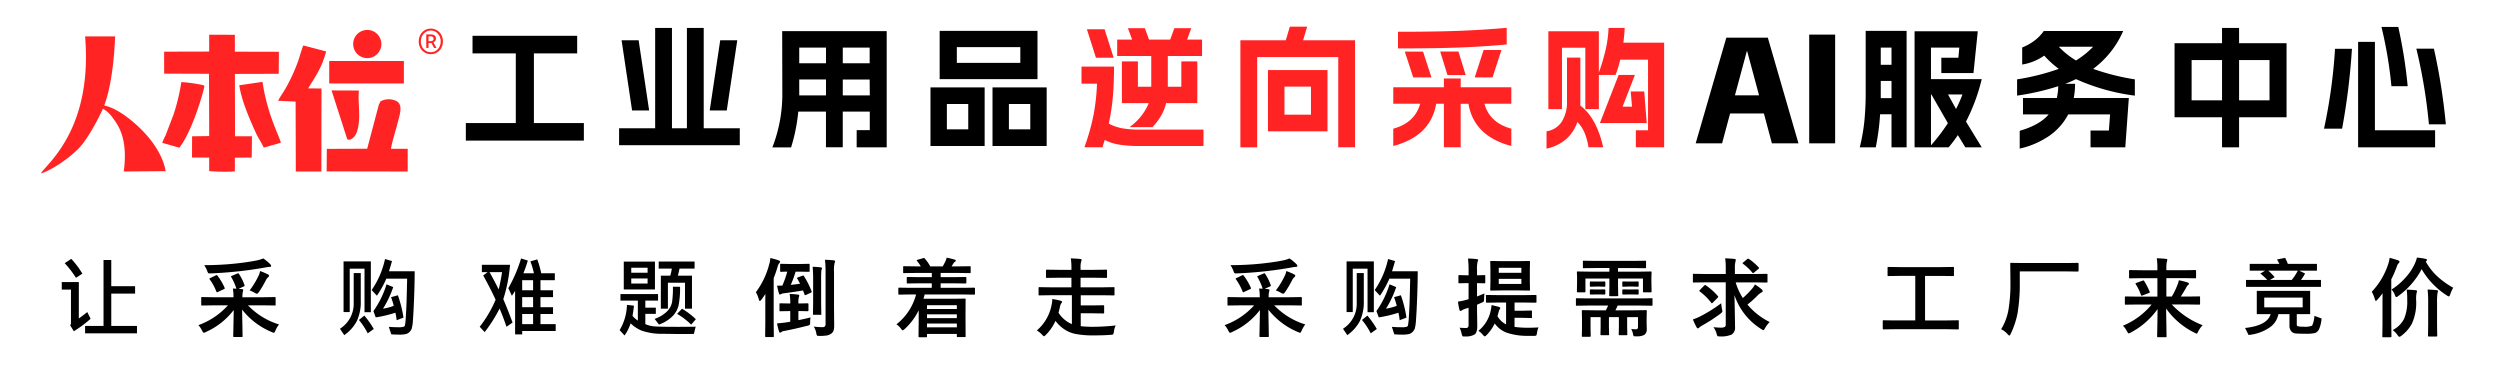
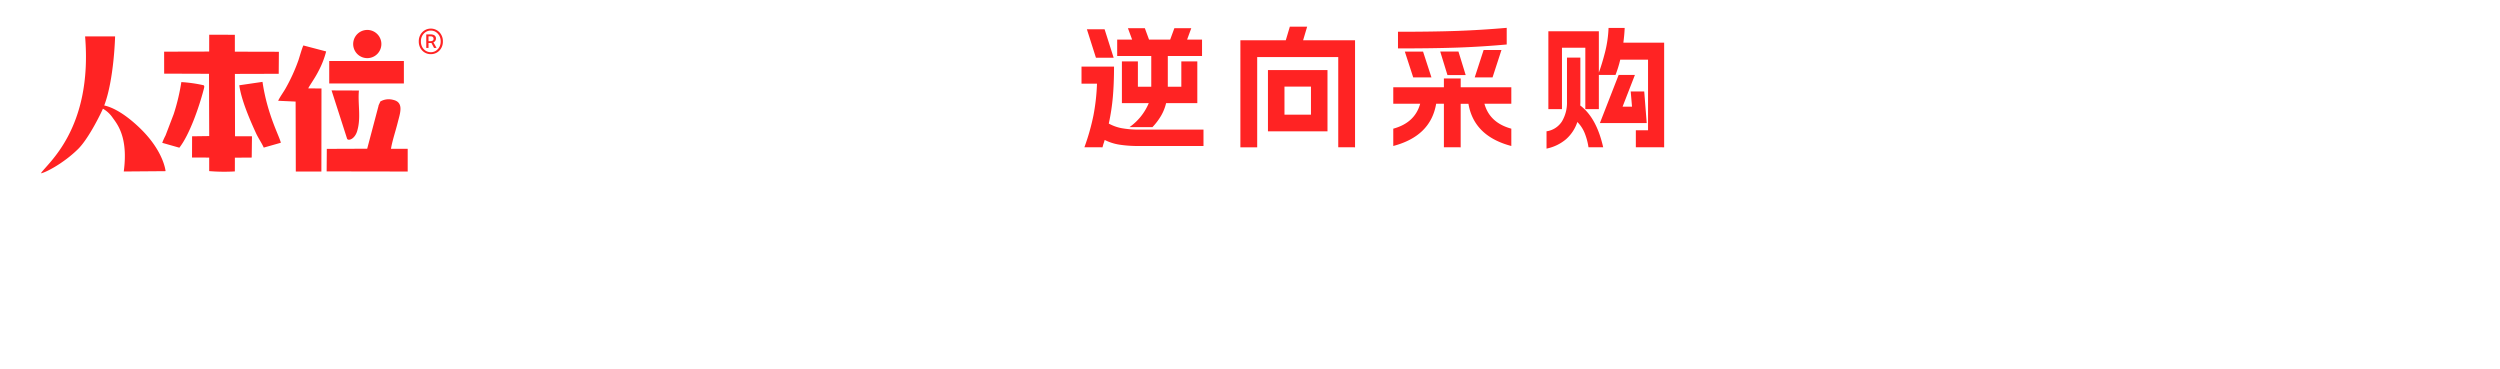
<svg xmlns="http://www.w3.org/2000/svg" width="610" height="90" viewBox="0 0 610 90">
  <g transform="translate(-1996 62.683)">
    <rect width="610" height="90" transform="translate(1996 -62.683)" fill="#fff" opacity="0" />
    <g transform="translate(2005.985 -56.89)">
-       <path d="M566.4,76.428q-.165,0-.194-.04a.379.379,0,0,1-.031-.2l.041-3.147V68.379q0-1.743.021-2.687a16.322,16.322,0,0,1-1.3,1.6q-.216.257-.338.257c-.082,0-.165-.127-.247-.38a7.221,7.221,0,0,0-.759-1.835,17.778,17.778,0,0,0,4.03-6.8,8.156,8.156,0,0,0,.338-1.487q1.671.462,2.061.625c.225.082.338.2.338.338a.508.508,0,0,1-.205.359,2.014,2.014,0,0,0-.451.831,27.56,27.56,0,0,1-1.344,3.1V73.045l.041,3.147c0,.158-.068.236-.205.236Zm-357.162,0c-.11,0-.175-.013-.2-.04a.393.393,0,0,1-.031-.2l.041-4.132V69.855a15.405,15.405,0,0,1-3.4,4.553q-.4.339-.5.338c-.076,0-.215-.133-.42-.4a4.746,4.746,0,0,0-1.108-1.077,13.554,13.554,0,0,0,4.789-7.28h-1.477l-2.624.041c-.11,0-.175-.014-.2-.041a.351.351,0,0,1-.031-.185V64.554c0-.109.014-.175.041-.194a.346.346,0,0,1,.184-.032l2.624.041h5.312v-1.1H209.27l-2.9.041a.325.325,0,0,1-.205-.041.351.351,0,0,1-.031-.184V61.95q0-.163.051-.194c.02-.021.082-.031.185-.031l2.9.041h2.974V60.74H208.3l-2.81.041a.327.327,0,0,1-.205-.041.353.353,0,0,1-.031-.184v-1.23c0-.11.017-.175.051-.2s.082-.031.184-.031l2.81.041h1.261a10.057,10.057,0,0,0-.9-1.3.443.443,0,0,1-.1-.175c0-.048.075-.1.225-.144l1.323-.369a1.309,1.309,0,0,1,.236-.061c.055,0,.116.044.184.133a10.745,10.745,0,0,1,1.344,1.917h3.045q.031-.041.616-1.158a4.959,4.959,0,0,0,.338-.964,19.443,19.443,0,0,1,1.928.462q.3.1.3.257,0,.174-.236.3a1.3,1.3,0,0,0-.379.441c-.028.048-.167.27-.421.666h1.6l2.81-.041a.376.376,0,0,1,.225.041.355.355,0,0,1,.031.185v1.23q0,.163-.051.194a.409.409,0,0,1-.2.031l-2.81-.041h-4.266v1.025h3.169l2.9-.041c.137,0,.205.075.205.225v1.139c0,.15-.068.226-.205.226l-2.9-.041h-3.169v1.1h5.548l2.625-.041c.137,0,.205.076.205.226v1.251c0,.15-.068.226-.205.226l-2.625-.041h-9.454q-.1.441-.287,1.046h7.076l2.974-.04c.123,0,.194.017.215.051a.543.543,0,0,1,.021.205l-.021,2.789v2.143l.021,3.947a.493.493,0,0,1-.031.226.415.415,0,0,1-.205.031H218.57c-.1,0-.165-.017-.184-.051a.407.407,0,0,1-.032-.205v-.523h-7.28v.584q0,.165-.051.205a.319.319,0,0,1-.185.031Zm1.835-2.419h7.28v-.923h-7.28Zm0-2.246h7.28V70.84h-7.28Zm0-2.226h7.28v-.923h-7.28Zm300.38,6.88q-.163,0-.194-.04a.355.355,0,0,1-.031-.185q0-.235.051-2.758.04-2.256.051-3.876a18.749,18.749,0,0,1-6.553,5.732,2.067,2.067,0,0,1-.5.205q-.134,0-.4-.5a5.616,5.616,0,0,0-.985-1.384,17.9,17.9,0,0,0,6.993-5.168h-3.63l-2.677.041q-.163,0-.194-.051a.385.385,0,0,1-.031-.2V66.7q0-.163.04-.194a.353.353,0,0,1,.185-.031l2.677.041h5.035v-4.5h-3.866l-2.81.041a.327.327,0,0,1-.205-.041.353.353,0,0,1-.031-.185V60.269c0-.11.017-.175.051-.2s.082-.031.185-.031l2.81.041h3.866v-.441a17.6,17.6,0,0,0-.144-2.481q1.292.041,2.266.154c.2.014.3.082.3.2,0,.021-.045.216-.133.585a7.735,7.735,0,0,0-.1,1.517v.462h4.183l2.81-.041c.123,0,.194.014.215.041a.273.273,0,0,1,.041.185v1.559q0,.163-.051.194a.415.415,0,0,1-.205.031l-2.81-.041h-4.183v4.5H514.8a17.513,17.513,0,0,0,1.385-2.86,5.809,5.809,0,0,0,.338-1.118,17.429,17.429,0,0,1,2.122.533c.226.076.338.185.338.328a.3.3,0,0,1-.2.276,2.492,2.492,0,0,0-.523.759q-.748,1.3-1.261,2.082h1.8l2.666-.041a.327.327,0,0,1,.205.041.354.354,0,0,1,.031.185v1.538a.368.368,0,0,1-.035.205c-.024.028-.091.041-.2.041l-2.666-.041H514.8a20.3,20.3,0,0,0,7.537,5.065,5.688,5.688,0,0,0-1.086,1.528c-.157.348-.284.523-.38.523a2.423,2.423,0,0,1-.481-.205,18.439,18.439,0,0,1-6.973-5.926q.022,1.435.072,4.47.031,1.9.031,2.3c0,.11-.013.175-.041.2a.353.353,0,0,1-.185.031Zm-339.667-.031c-.137,0-.205-.078-.205-.236l.041-3.209V68.492q0-1.682.02-2.625-.737,1.088-.984,1.4t-.359.319q-.154,0-.257-.359a6.231,6.231,0,0,0-.728-1.785,19.329,19.329,0,0,0,3.271-6.87,5.619,5.619,0,0,0,.256-1.466,15.2,15.2,0,0,1,2.021.563q.359.134.359.338a.648.648,0,0,1-.236.4,2.457,2.457,0,0,0-.38.861A25.877,25.877,0,0,1,173.663,62V72.942l.04,3.209c0,.109-.017.177-.05.205a.415.415,0,0,1-.205.031Zm120.642-.01q-.165,0-.205-.051a.323.323,0,0,1-.031-.185q0-.163.021-1.168.072-3.046.092-5.188a17.392,17.392,0,0,1-6.809,5.373,1.33,1.33,0,0,1-.482.185q-.154,0-.421-.523a5.912,5.912,0,0,0-.9-1.344,17.722,17.722,0,0,0,7.2-4.829h-3.569l-2.707.041c-.109,0-.174-.014-.194-.041a.351.351,0,0,1-.031-.184v-1.58a.376.376,0,0,1,.04-.225.353.353,0,0,1,.185-.031l2.707.041h4.943a12.115,12.115,0,0,0-.154-2.122l.861.04a14.054,14.054,0,0,0-1.251-2.83.279.279,0,0,1-.072-.144c0-.048.078-.105.236-.174l1.282-.544a.716.716,0,0,1,.226-.072q.092,0,.194.154a11.862,11.862,0,0,1,1.344,2.707.853.853,0,0,1,.04.164c0,.076-.071.14-.215.194l-1.261.564.841.093c.2.013.3.088.3.225q0,.042-.122.544a6.158,6.158,0,0,0-.082,1.2h5.157l2.718-.041q.163,0,.194.051a.409.409,0,0,1,.031.2v1.58a.171.171,0,0,1-.225.226l-2.718-.041h-3.793a17.6,17.6,0,0,0,7.577,4.666,6.47,6.47,0,0,0-.9,1.548c-.158.335-.283.5-.38.5a5.145,5.145,0,0,1-.482-.185,17.823,17.823,0,0,1-7.249-5.486q.031,1.867.082,4.471.031,1.763.031,1.978a.327.327,0,0,1-.04.205.382.382,0,0,1-.2.032Zm-250.4,0c-.109,0-.177-.017-.2-.051a.32.32,0,0,1-.032-.185q0-.163.021-1.168.072-3.046.093-5.188A17.4,17.4,0,0,1,35.1,75.157a1.333,1.333,0,0,1-.482.185q-.154,0-.42-.523a5.915,5.915,0,0,0-.9-1.344,17.71,17.71,0,0,0,7.2-4.829H36.923l-2.707.041c-.11,0-.175-.014-.2-.041a.361.361,0,0,1-.031-.184v-1.58a.367.367,0,0,1,.041-.225.349.349,0,0,1,.185-.031l2.707.041h4.942a12.115,12.115,0,0,0-.154-2.122l.861.04a14.055,14.055,0,0,0-1.251-2.83.276.276,0,0,1-.071-.144c0-.048.078-.105.236-.174l1.282-.544a.714.714,0,0,1,.225-.072c.062,0,.127.051.2.154a11.862,11.862,0,0,1,1.343,2.707.815.815,0,0,1,.041.164c0,.076-.072.14-.215.194l-1.262.564.841.093c.2.013.3.088.3.225q0,.042-.123.544a6.231,6.231,0,0,0-.082,1.2h5.158l2.717-.041c.11,0,.175.017.2.051a.419.419,0,0,1,.031.2v1.58a.172.172,0,0,1-.226.226l-2.717-.041H45.392a17.6,17.6,0,0,0,7.578,4.666,6.5,6.5,0,0,0-.9,1.548c-.157.335-.284.5-.379.5a5.1,5.1,0,0,1-.482-.185,17.835,17.835,0,0,1-7.25-5.486q.031,1.867.083,4.471.03,1.763.031,1.978a.319.319,0,0,1-.041.205.375.375,0,0,1-.194.032Zm527.839-.492a4.343,4.343,0,0,0-1.169-1.2,6.352,6.352,0,0,0,2.789-2.769,10.849,10.849,0,0,0,.759-4.645,16.14,16.14,0,0,0-.133-2.461q1.118.041,2.143.133c.253.021.38.1.38.226a1.36,1.36,0,0,1-.1.441,7.451,7.451,0,0,0-.113,1.742,12.192,12.192,0,0,1-1.046,5.783,9.19,9.19,0,0,1-2.584,2.954,1.052,1.052,0,0,1-.461.236C570.233,76.326,570.079,76.179,569.867,75.885Zm-198.769.43a.351.351,0,0,1-.215-.04.321.321,0,0,1-.031-.185l.04-1.887V71.815l-.04-1.764q0-.174.051-.205a.408.408,0,0,1,.2-.031l2.872.04H376.7a10.59,10.59,0,0,0,.563-1.158h-5l-2.624.041c-.11,0-.175-.014-.2-.041a.361.361,0,0,1-.031-.184V67.138c0-.109.014-.174.041-.194a.349.349,0,0,1,.185-.031l2.624.041h12.972l2.625-.041a.177.177,0,0,1,.246.225v1.374a.307.307,0,0,1-.036.19.361.361,0,0,1-.21.036l-2.625-.041h-5.639a12.223,12.223,0,0,1-.544,1.158h4.522l2.9-.04c.11,0,.175.013.2.04a.385.385,0,0,1,.031.2l-.04,1.928v.841l.04,1.589a1.668,1.668,0,0,1-.564,1.415,3.8,3.8,0,0,1-2.061.369q-.184.011-.246.011c-.192,0-.314-.045-.369-.133a2.171,2.171,0,0,1-.144-.544,3.594,3.594,0,0,0-.42-1.118q.7.072,1.179.072t.482-.595V71.517h-2.646v2.39l.041,1.784a.319.319,0,0,1-.041.205.349.349,0,0,1-.185.031h-1.641c-.116,0-.185-.017-.2-.051a.317.317,0,0,1-.031-.185l.041-1.784v-2.39h-2.43v2.39l.04,1.784a.327.327,0,0,1-.04.205.385.385,0,0,1-.2.031h-1.609c-.123,0-.2-.017-.226-.051a.319.319,0,0,1-.031-.185l.04-1.784v-2.39h-2.461v2.728l.041,1.846q0,.163-.051.194a.385.385,0,0,1-.2.031Zm206.448-.061c-.15,0-.225-.068-.225-.205l.04-2.707V67.99a26.814,26.814,0,0,0-.143-3.2q1.292.042,2.225.154c.212.021.318.1.318.247q0,.009-.133.5a15.106,15.106,0,0,0-.1,2.3v5.352l.041,2.707c0,.137-.076.205-.226.205ZM341.706,76.11a2.3,2.3,0,0,1-.175-.5,6.124,6.124,0,0,0-.5-1.507,13.636,13.636,0,0,0,1.527.062.623.623,0,0,0,.544-.2,1.137,1.137,0,0,0,.113-.6V69.23q-.8.256-.9.287a2.465,2.465,0,0,0-.738.359.532.532,0,0,1-.338.123c-.123,0-.205-.085-.247-.256a14.011,14.011,0,0,1-.359-2.01,13,13,0,0,0,1.908-.4l.677-.185V63.221h-.277l-1.969.041a.324.324,0,0,1-.2-.041.378.378,0,0,1-.031-.194V61.5a.325.325,0,0,1,.041-.205.378.378,0,0,1,.194-.031l1.969.051h.277V60.2a24.71,24.71,0,0,0-.144-2.984q1.118.03,2.143.153c.226.021.338.1.338.226a1.488,1.488,0,0,1-.154.441,9.044,9.044,0,0,0-.122,2.122v1.159l1.784-.051q.165,0,.194.041a.382.382,0,0,1,.031.2v1.528c0,.116-.014.185-.041.2a.317.317,0,0,1-.185.032l-1.784-.041v3.251q1.292-.5,1.8-.749-.042.431-.082,1.363a1.158,1.158,0,0,1-.1.636,2.177,2.177,0,0,1-.534.287l-1.086.481V69.5l.061,4.2q0,1.6-.677,2.071a4.261,4.261,0,0,1-2.307.462c-.13.007-.216.01-.257.01A.45.45,0,0,1,341.706,76.11Zm62.611.113c-.205,0-.338-.045-.4-.133a2.535,2.535,0,0,1-.175-.5,4.7,4.7,0,0,0-.779-1.62q1.127.113,1.641.113a2.326,2.326,0,0,0,1.139-.174.714.714,0,0,0,.225-.626V63.037h-5.126l-2.686.04c-.1,0-.154-.01-.175-.031s-.031-.086-.031-.194V61.2a.411.411,0,0,1,.031-.216c.021-.021.078-.031.175-.031l2.686.041h5.126V59.715a16.388,16.388,0,0,0-.143-2.543q1.312.041,2.286.154c.2.014.3.089.3.226a1.814,1.814,0,0,1-.1.543,6.618,6.618,0,0,0-.113,1.58V61h5.044l2.687-.041q.165,0,.194.051a.379.379,0,0,1,.031.2v1.651c0,.109-.014.175-.041.194a.351.351,0,0,1-.184.031l-2.687-.04h-4.85a14.84,14.84,0,0,0,1.743,3.814,21.34,21.34,0,0,0,2.287-2.307,4.653,4.653,0,0,0,.666-1.005,12,12,0,0,1,1.641,1.19.636.636,0,0,1,.257.42c0,.13-.1.243-.3.338a4.685,4.685,0,0,0-1.066.861,23.915,23.915,0,0,1-2.359,2.1,16.733,16.733,0,0,0,5.424,4.255,7.128,7.128,0,0,0-1.139,1.517q-.277.482-.4.481a1.691,1.691,0,0,1-.482-.256,15.52,15.52,0,0,1-6.573-8.316q.143,6.255.143,7.71a2.058,2.058,0,0,1-.8,1.918,6.485,6.485,0,0,1-2.891.462Zm-57.618-.39a4.215,4.215,0,0,0-1.086-.964,8.557,8.557,0,0,0,3.035-5.086,7.508,7.508,0,0,0,.175-1.2q1.076.235,1.723.42.4.123.4.318a.6.6,0,0,1-.175.359,1.967,1.967,0,0,0-.205.544q-.041.143-.153.574-.082.3-.144.481a4.909,4.909,0,0,0,2.1,2.01V67.959h-1.846l-2.84.041c-.15,0-.226-.068-.226-.205V66.359a.178.178,0,0,1,.226-.246l2.84.041H356.7l2.84-.041c.116,0,.187.017.215.051a.378.378,0,0,1,.031.194v1.436c0,.1-.013.154-.041.175a.408.408,0,0,1-.2.031l-2.84-.041h-2.266v2H356.3l2.143-.051a.325.325,0,0,1,.205.041.378.378,0,0,1,.031.194v1.364a.178.178,0,0,1-.237.236l-2.143-.051h-1.866v2.215a24.541,24.541,0,0,0,3.046.205q1.527,0,2.809-.083a5.118,5.118,0,0,0-.379,1.344q-.062.533-.205.635a1.2,1.2,0,0,1-.564.083H357.7a15.788,15.788,0,0,1-5.168-.77,6.267,6.267,0,0,1-2.932-2.255,10.515,10.515,0,0,1-2,2.85q-.3.3-.42.3C347.072,76.213,346.911,76.087,346.7,75.834Zm-107.519,0a6.733,6.733,0,0,0-1.3-1.066,10.849,10.849,0,0,0,3.588-6.194,7.841,7.841,0,0,0,.185-1.476q1.037.163,1.939.4c.293.076.441.175.441.3a.543.543,0,0,1-.2.359,2.192,2.192,0,0,0-.308.821q-.123.594-.358,1.466a7.069,7.069,0,0,0,2.029,2.112,5.39,5.39,0,0,0,1.231.656V66.174h-5.26l-2.646.041c-.109,0-.174-.013-.194-.041a.349.349,0,0,1-.031-.185V64.431q0-.163.041-.194a.353.353,0,0,1,.184-.031l2.646.04h5.147V61.909H243.21l-2.9.041c-.137,0-.205-.075-.205-.225V60.166c0-.15.068-.226.205-.226l2.9.041h3.107v-.236a17.74,17.74,0,0,0-.143-2.553q1.364.031,2.307.143.319.031.319.226a1.708,1.708,0,0,1-.123.42,5.711,5.711,0,0,0-.133,1.641v.359h3.332l2.892-.041a.319.319,0,0,1,.205.041.349.349,0,0,1,.031.184v1.559q0,.163-.051.194c-.02.021-.082.031-.185.031l-2.892-.041h-3.332v2.337h5.4l2.645-.04a.327.327,0,0,1,.205.04.354.354,0,0,1,.031.185V65.99c0,.11-.014.175-.041.2a.4.4,0,0,1-.2.031l-2.645-.041h-5.352v2.481h2.922l2.542-.04c.116,0,.188.017.215.051a.375.375,0,0,1,.031.194V70.4c0,.1-.014.166-.041.19a.357.357,0,0,1-.205.036l-2.542-.041h-2.922v3.148a27.026,27.026,0,0,0,3.107.144,49.442,49.442,0,0,0,5.424-.328,4.525,4.525,0,0,0-.441,1.569,1.358,1.358,0,0,1-.2.616,1.446,1.446,0,0,1-.563.1q-1.64.143-4.1.143a22.071,22.071,0,0,1-4.614-.379,7.519,7.519,0,0,1-2.677-1.148,8.535,8.535,0,0,1-2.1-2.021,11.426,11.426,0,0,1-2.348,3.425q-.337.339-.461.338C239.546,76.192,239.4,76.073,239.18,75.834Zm-54.946.174a1.6,1.6,0,0,1-.174-.574,4.154,4.154,0,0,0-.636-1.609,17.113,17.113,0,0,0,2.1.143.857.857,0,0,0,.646-.184.98.98,0,0,0,.154-.635V60.5a24.607,24.607,0,0,0-.144-2.974q1.231.031,2.143.143c.212.021.318.1.318.236a1.308,1.308,0,0,1-.122.441,8.187,8.187,0,0,0-.133,2.112v8.87l.04,4.194a4.064,4.064,0,0,1-.154,1.3,1.559,1.559,0,0,1-.584.738,2.649,2.649,0,0,1-1.087.441,11.327,11.327,0,0,1-1.763.1Q184.327,76.11,184.234,76.008ZM474.75,75.69a5.073,5.073,0,0,0-1.589-1.22,13.508,13.508,0,0,0,1.785-4.706,38.435,38.435,0,0,0,.482-6.86l-.04-4.388a.327.327,0,0,1,.04-.205.482.482,0,0,1,.216-.031l2.83.041h10.561l2.81-.041c.143,0,.215.079.215.237v1.66c0,.15-.072.226-.215.226l-2.81-.041h-11.32v2.584a43.9,43.9,0,0,1-.544,7.619,20.678,20.678,0,0,1-1.681,5.045q-.185.4-.318.4C475.082,76.008,474.942,75.9,474.75,75.69Zm-338.673-1a12.637,12.637,0,0,0,1.784-6.152l1.7.184q-.082,1.046-.338,2.481a5.586,5.586,0,0,0,1.3,1.159V67.484h-4.245V65.894h9.177v1.589h-3.107v1.723h2.563v1.518h-2.563v2.5a6.945,6.945,0,0,0,2.225.558q1.21.108,5.835.108,2.256,0,4.225-.04l-.441,1.763q-1.374.031-2.84.031-1.015,0-4.609-.056a15.066,15.066,0,0,1-5.245-.754,8.3,8.3,0,0,1-2.738-1.8A11.14,11.14,0,0,1,137.277,76Zm176.5-.338a7.163,7.163,0,0,0,3.353-6.194V60.768h1.723v6.808a10.856,10.856,0,0,1-.964,4.907,9.75,9.75,0,0,1-3.065,3.43Zm-244.74,0a7.165,7.165,0,0,0,3.353-6.194V60.768h1.723v6.808a10.856,10.856,0,0,1-.964,4.907,9.75,9.75,0,0,1-3.065,3.43Zm464.852-.185q5.424-.585,6.234-3.384h-3.384v-5.67h13.022v5.67H545.3v2.542a.4.4,0,0,0,.283.426,5.408,5.408,0,0,0,1.338.1,4.534,4.534,0,0,0,2.122-.257,6.554,6.554,0,0,0,.564-2.39l1.742.646a7.744,7.744,0,0,1-.63,2.645,1.848,1.848,0,0,1-.928.893,9.053,9.053,0,0,1-2.348.184q-1.6,0-2.359-.067a1.611,1.611,0,0,1-1.164-.564,2.288,2.288,0,0,1-.405-1.471V70.786h-2.707a5.017,5.017,0,0,1-2.169,3.287,10.891,10.891,0,0,1-5.111,1.8Zm4.675-5.045h9.372V66.756H537.36ZM325.1,75.718l-.6-1.825q1.22.092,2.153.093a5.084,5.084,0,0,0,1.477-.113.6.6,0,0,0,.308-.333,18.351,18.351,0,0,0,.221-2.287q.138-2.065.2-4.455l.112-4.666h-5.075a24.872,24.872,0,0,1-2.3,4.163l-1.282-1.384a21.054,21.054,0,0,0,3.261-7.568l1.7.5q-.441,1.6-.739,2.481h6.276q-.011,2.9-.143,6.455t-.277,5.368a10.067,10.067,0,0,1-.313,2.215,2.457,2.457,0,0,1-.5.743,2.068,2.068,0,0,1-.774.513,6.976,6.976,0,0,1-1.964.169Q326.108,75.79,325.1,75.718Zm-244.741,0-.6-1.825q1.22.092,2.154.093a5.081,5.081,0,0,0,1.476-.113.6.6,0,0,0,.308-.333,18.35,18.35,0,0,0,.22-2.287q.138-2.065.2-4.455l.113-4.666H79.153a24.87,24.87,0,0,1-2.3,4.163l-1.282-1.384a21.086,21.086,0,0,0,3.261-7.568l1.7.5q-.441,1.6-.738,2.481h6.275q-.009,2.9-.143,6.455t-.277,5.368a10.15,10.15,0,0,1-.312,2.215,2.477,2.477,0,0,1-.5.743,2.068,2.068,0,0,1-.774.513,6.976,6.976,0,0,1-1.964.169Q81.368,75.79,80.363,75.718Zm30.213.021V65.1q-.328.563-.789,1.22l-.861-1.867a35.04,35.04,0,0,0,3.107-7.25l1.641.523a28.761,28.761,0,0,1-1.076,3.086h2.563a17.549,17.549,0,0,0-.861-2.892l1.682-.491a23.6,23.6,0,0,1,.964,3.383h3.322v1.7H116.76v2.461h3.065v1.661H116.76V69.1h3.065v1.661H116.76v2.461h3.712v1.691H112.3v.821Zm1.723-2.512h2.667V70.765H112.3Zm0-4.123h2.667v-2.47H112.3Zm0-4.132h2.667V62.511H112.3Zm204.909,7.24,1.323-1.066a21.536,21.536,0,0,1,2.3,3.271l-1.477,1.057A17.339,17.339,0,0,0,317.208,72.212Zm-244.741,0,1.323-1.066a21.469,21.469,0,0,1,2.3,3.271l-1.476,1.057A17.39,17.39,0,0,0,72.467,72.212ZM5.648,75.472V73.667h4.5V57.578h1.887v6.4h5.814v1.795H12.037v7.895h6.275v1.805Zm169.317-.48a15.568,15.568,0,0,1-.482-1.948q.852-.051,1.99-.205l.635-.093q.4-.072.6-.1v-2.6h-.3l-2.092.04c-.117,0-.185-.013-.205-.04a.355.355,0,0,1-.031-.185V68.379c0-.11.014-.175.041-.2a.4.4,0,0,1,.2-.031l2.092.041h.3v-.062a14.831,14.831,0,0,0-.143-2.245,14.954,14.954,0,0,1,2.01.144q.317.031.318.236a1.419,1.419,0,0,1-.082.348,5.178,5.178,0,0,0-.123,1.456v.123h.144l2.1-.041c.144,0,.216.076.216.226v1.476c0,.151-.072.226-.216.226l-2.1-.04h-.144v2.225q1.364-.267,2.964-.667a7.556,7.556,0,0,0-.1,1.282.791.791,0,0,1-.123.544,1.757,1.757,0,0,1-.553.205q-2.881.738-5.691,1.282a1.321,1.321,0,0,0-.657.257.442.442,0,0,1-.318.144Q175.068,75.311,174.965,74.993Zm-73.033-1.12a29.072,29.072,0,0,0,3.886-6.593q-1.138-2.491-3.025-5.927l1.066-.81h-1.4V58.758h6.87a36.952,36.952,0,0,1-1.64,8.377q1.065,2.461,2.265,5.711l-1.487,1.025q-.7-2.122-1.681-4.45a35.27,35.27,0,0,1-3.641,5.752Zm4.635-9.115q.5-2.082.82-4.215h-3.046Q105.408,62.45,106.567,64.757ZM2,73.493A.757.757,0,0,0,2.2,72.95V64.8H-.043V62.972H4.12v8.88q1.056-.759,2.061-1.569l.81,1.641A28.781,28.781,0,0,1,2.9,74.969Zm457.941.977H447.152l-2.645.041c-.11,0-.175-.013-.2-.041a.349.349,0,0,1-.031-.185V72.522c0-.116.014-.185.041-.205a.349.349,0,0,1,.185-.031l2.645.04h5.065V61.457h-3.691l-2.84.041c-.11,0-.175-.014-.2-.041a.359.359,0,0,1-.031-.185V59.5c0-.109.013-.174.041-.194a.351.351,0,0,1,.185-.031l2.84.041H458.6l2.82-.041c.11,0,.175.014.2.041a.363.363,0,0,1,.031.184v1.774c0,.11-.013.175-.041.2a.351.351,0,0,1-.184.031l-2.82-.041h-4.009V72.327h5.352l2.646-.04a.33.33,0,0,1,.205.04.385.385,0,0,1,.031.2v1.763a.307.307,0,0,1-.036.19.332.332,0,0,1-.2.036Zm-61.088-.482a16.572,16.572,0,0,1-.9-1.907,11.808,11.808,0,0,0,1.7-.7,34.972,34.972,0,0,0,5.209-3.251,9.855,9.855,0,0,0,.205,1.487,3.193,3.193,0,0,1,.082.492q0,.205-.462.564a41.989,41.989,0,0,1-4.573,2.953,4.749,4.749,0,0,0-.606.42.492.492,0,0,1-.338.216Q398.985,74.265,398.851,73.988ZM150.1,70.725l1.2-1.262a18.727,18.727,0,0,1,3.373,2.564l-1.148,1.322A16.9,16.9,0,0,0,150.1,70.725Zm-5.486,1.219a7.859,7.859,0,0,0,3.046-1.84,4.467,4.467,0,0,0,1.205-2.209,23.694,23.694,0,0,0,.211-3.8l1.742.021a20.931,20.931,0,0,1-.374,4.6,5.607,5.607,0,0,1-1.621,2.732,8.717,8.717,0,0,1-3.153,1.886Zm181.48-1.5a30.092,30.092,0,0,1-4.789,1.138l-.574-1.538a22.818,22.818,0,0,0,3.2-6.532l1.631.677a25.026,25.026,0,0,1-2.492,5.27,13.746,13.746,0,0,0,2.625-.7,21.016,21.016,0,0,0-.656-2.112l1.66-.462a28.694,28.694,0,0,1,1.364,5.455l-1.661.626A12.911,12.911,0,0,0,326.1,70.448Zm-244.741,0a30.082,30.082,0,0,1-4.788,1.138L76,70.048a22.841,22.841,0,0,0,3.2-6.532l1.631.677a25.026,25.026,0,0,1-2.492,5.27,13.746,13.746,0,0,0,2.625-.7,21.024,21.024,0,0,0-.656-2.112l1.66-.462a28.693,28.693,0,0,1,1.364,5.455l-1.661.626A12.913,12.913,0,0,0,81.357,70.448Zm102.129.516c-.11,0-.175-.014-.2-.041a.349.349,0,0,1-.031-.184l.041-2.748V62.36a31.164,31.164,0,0,0-.123-3.127,19.476,19.476,0,0,1,1.979.144c.2.02.3.088.3.2a.831.831,0,0,1-.061.277c-.048.123-.076.2-.082.226a20.435,20.435,0,0,0-.062,2.255v5.65l.041,2.748a.172.172,0,0,1-.226.226Zm135.085-.639V59.7h-3.609V70.284h-1.508V57.917h6.655V70.324Zm-244.74,0V59.7h-3.61V70.284H68.714V57.917H75.37V70.324Zm78.2-.861V63.126h-4.173v6.337h-1.723V61.4h2.307a13.7,13.7,0,0,0,.38-1.723h-3.209V57.958h8.756v1.723h-3.681q-.123.707-.4,1.723h3.445v8.059ZM402.44,68.03a14.209,14.209,0,0,0-2.789-2.758c-.1-.076-.144-.131-.144-.165s.062-.126.185-.256l1-1.005c.11-.11.192-.164.247-.164a.342.342,0,0,1,.174.082,15.258,15.258,0,0,1,2.9,2.584.332.332,0,0,1,.123.205.538.538,0,0,1-.123.215l-1.158,1.169c-.13.137-.219.205-.266.205S402.5,68.106,402.44,68.03Zm166.8-1.876a3.776,3.776,0,0,0-.821-1.364,15.649,15.649,0,0,0,3.538-3.065,12.7,12.7,0,0,0,2.154-3.271,7.589,7.589,0,0,0,.5-1.456,14.206,14.206,0,0,1,2.164.319c.2.054.3.147.3.276,0,.076-.1.2-.3.38a14.889,14.889,0,0,0,3.025,3.793,20.9,20.9,0,0,0,3.671,2.584,8.469,8.469,0,0,0-.728,1.62q-.185.5-.318.5a1.084,1.084,0,0,1-.462-.216,18.784,18.784,0,0,1-6.194-6.44,19.007,19.007,0,0,1-5.711,6.563,1.165,1.165,0,0,1-.461.257Q569.427,66.636,569.242,66.154Zm-191.5.257c-.137,0-.205-.078-.205-.236l.041-2.1V62.1h-5.845v3.127a.327.327,0,0,1-.041.205.353.353,0,0,1-.184.031h-1.62c-.117,0-.185-.017-.205-.051s-.031-.082-.031-.185l.04-2.245V61.827l-.04-1.21q0-.174.04-.205a.385.385,0,0,1,.2-.031l2.748.041h4.943V59.54h-3.363l-2.861.041c-.123,0-.2-.014-.215-.041a.351.351,0,0,1-.031-.185V57.982c0-.109.014-.175.041-.194a.407.407,0,0,1,.205-.031l2.861.041h9.2l2.871-.041a.325.325,0,0,1,.205.041.351.351,0,0,1,.031.185v1.374q0,.163-.051.194c-.02.021-.082.031-.185.031l-2.871-.041h-3.732v.882h5.2l2.748-.041c.116,0,.185.014.205.041a.378.378,0,0,1,.031.194l-.041,1.046v1.323l.041,2.245a.319.319,0,0,1-.041.205.378.378,0,0,1-.194.031H386c-.116,0-.185-.017-.2-.051a.316.316,0,0,1-.032-.185V62.1h-6.08v1.969l.041,2.1a.319.319,0,0,1-.041.205.351.351,0,0,1-.185.031ZM507.281,66.1a12.549,12.549,0,0,0-1.261-2.595.374.374,0,0,1-.072-.175c0-.068.082-.126.247-.174l1.466-.534a.714.714,0,0,1,.215-.051q.1,0,.205.165a17.407,17.407,0,0,1,1.323,2.573.522.522,0,0,1,.031.144c0,.075-.082.14-.247.194l-1.507.574a.8.8,0,0,1-.226.062C507.387,66.288,507.328,66.226,507.281,66.1ZM181.2,66.01l-.38-1.005q-1.948.35-4.594.688a2.139,2.139,0,0,0-.779.215.5.5,0,0,1-.3.1q-.113,0-.205-.3a13.562,13.562,0,0,1-.441-1.867q.882,0,1.282-.021a25.27,25.27,0,0,0,1.2-3.4q-.656.009-1.158.031l-.359.01c-.109,0-.175-.014-.194-.041a.351.351,0,0,1-.032-.185V58.761a.349.349,0,0,1,.041-.215c.021-.021.082-.031.184-.031l2.123.041h2.5l2.093-.041c.122,0,.2.017.225.05a.382.382,0,0,1,.032.2v1.477q0,.163-.051.194a.415.415,0,0,1-.205.031l-2.093-.041h-1.076a25.9,25.9,0,0,1-1.179,3.219q.861-.072,2.276-.276-.431-.811-.656-1.18a.3.3,0,0,1-.082-.174c0-.076.078-.144.236-.205l1.087-.39a.541.541,0,0,1,.174-.051c.062,0,.123.051.185.154a20.262,20.262,0,0,1,1.846,3.65.542.542,0,0,1,.041.174c0,.089-.076.165-.226.226l-1.158.523a.748.748,0,0,1-.216.072Q181.262,66.164,181.2,66.01Zm202.05-.021h-1.076l-1.22.021c-.15,0-.226-.048-.226-.144v-.943c0-.116.076-.174.226-.174l1.22.02h1.076l1.23-.02c.158,0,.236.065.236.194v.923c0,.1-.078.144-.236.144Zm-8.069,0h-.964l-1.18.021c-.15,0-.225-.055-.225-.164v-.923c0-.116.075-.174.225-.174l1.18.02h.964l1.179-.02c.15,0,.225.065.225.194v.9c0,.109-.075.164-.225.164Zm-77.737-.4a7.224,7.224,0,0,0-1.251-.585,19.62,19.62,0,0,0,2.246-3.722,4.145,4.145,0,0,0,.308-1.005,15.635,15.635,0,0,1,1.887.8q.3.143.3.3a.576.576,0,0,1-.205.39,2.113,2.113,0,0,0-.533.677,26.382,26.382,0,0,1-1.774,3q-.3.379-.441.38A1.817,1.817,0,0,1,297.443,65.59Zm-250.4,0a7.255,7.255,0,0,0-1.251-.585,19.667,19.667,0,0,0,2.246-3.722,4.146,4.146,0,0,0,.308-1.005,15.682,15.682,0,0,1,1.886.8q.3.143.3.3a.578.578,0,0,1-.2.39,2.113,2.113,0,0,0-.534.677,26.381,26.381,0,0,1-1.774,3q-.3.379-.441.38A1.816,1.816,0,0,1,47.043,65.59Zm241.038-.308a13.51,13.51,0,0,0-1.63-2.984.382.382,0,0,1-.072-.154c0-.048.085-.11.257-.184l1.282-.616a.711.711,0,0,1,.236-.082c.041,0,.1.041.184.123a14.605,14.605,0,0,1,1.743,2.942.57.57,0,0,1,.04.175c0,.076-.078.144-.236.205l-1.4.656a.734.734,0,0,1-.247.093C288.174,65.457,288.122,65.4,288.081,65.282Zm-250.4,0A13.548,13.548,0,0,0,36.05,62.3a.4.4,0,0,1-.072-.154c0-.048.085-.11.257-.184l1.282-.616a.725.725,0,0,1,.236-.082c.041,0,.1.041.185.123a14.561,14.561,0,0,1,1.742,2.942.551.551,0,0,1,.041.175c0,.076-.078.144-.236.205l-1.4.656a.738.738,0,0,1-.246.093C37.773,65.457,37.722,65.4,37.681,65.282Zm317.733-.277h-4.1l-2.584.041c-.109,0-.175-.013-.194-.041a.375.375,0,0,1-.031-.194l.041-1.907V59.981l-.041-1.907a.376.376,0,0,1,.041-.226.351.351,0,0,1,.185-.031l2.584.041h4.1l2.553-.041c.117,0,.185.017.205.051a.411.411,0,0,1,.031.205l-.04,1.907V62.9l.04,1.907q0,.174-.04.205a.385.385,0,0,1-.2.031Zm-4.829-1.579H356.1V62.186h-5.517Zm0-2.728H356.1v-1.22h-5.517Zm-213.5,4.079v-6.8h7.609v6.8Zm1.825-1.446H142.9v-1.24h-3.989Zm0-2.645H142.9v-1.22h-3.989Zm394,3.445V62.449H538.1a13.6,13.6,0,0,0-1.7-1.558l1.179-.708h-3.763v-1.66h7.229a8.733,8.733,0,0,0-.574-1.067l1.979-.4a10.97,10.97,0,0,1,.667,1.467h7.106v1.66h-4.327l1.426.688a9.9,9.9,0,0,1-1.005,1.579H551.2v1.682Zm6.994-2.359-1.148.677h5.311a12.657,12.657,0,0,0,1.487-2.266h-7.219A11.435,11.435,0,0,1,539.9,61.772ZM383.25,64.062h-1.076l-1.22.041c-.15,0-.226-.065-.226-.2v-.922c0-.11.076-.164.226-.164l1.22.02h1.076l1.23-.02c.158,0,.236.061.236.185v.923c0,.116-.078.175-.236.175Zm-8.069,0h-.964l-1.18.041c-.15,0-.225-.059-.225-.175v-.943c0-.11.075-.164.225-.164l1.18.02h.964l1.179-.02c.15,0,.225.061.225.185v.923c0,.116-.075.175-.225.175ZM.675,58.358l1.6-1.056a20.581,20.581,0,0,1,2.707,3.609L3.423,61.926A24.183,24.183,0,0,0,.675,58.358Zm285.376,2.362a2.294,2.294,0,0,1-.215-.5,7.454,7.454,0,0,0-.717-1.384,71.567,71.567,0,0,0,7.916-.42q2.8-.308,4.829-.718a7.976,7.976,0,0,0,1.661-.5,11.748,11.748,0,0,1,1.682,1.384.662.662,0,0,1,.236.441c0,.157-.12.236-.359.236a8.839,8.839,0,0,0-1.066.143q-3.025.553-6.348.923-3.783.41-6.972.523c-.13.006-.211.01-.246.01A.484.484,0,0,1,286.051,60.719Zm-250.4,0a2.294,2.294,0,0,1-.215-.5,7.509,7.509,0,0,0-.718-1.384,71.582,71.582,0,0,0,7.916-.42q2.8-.308,4.829-.718a7.993,7.993,0,0,0,1.661-.5,11.788,11.788,0,0,1,1.681,1.384.658.658,0,0,1,.236.441c0,.157-.12.236-.359.236a8.839,8.839,0,0,0-1.067.143q-3.024.553-6.347.923-3.784.41-6.972.523c-.131.006-.212.01-.247.01A.483.483,0,0,1,35.651,60.719Zm376.767-.1a12.284,12.284,0,0,0-2.226-2.1c-.082-.062-.123-.11-.123-.144s.062-.112.185-.215l.943-.8a.4.4,0,0,1,.225-.1.667.667,0,0,1,.257.1,13.819,13.819,0,0,1,2.327,2.021.192.192,0,0,1,.093.143c0,.076-.072.167-.215.277l-1.005.841a.6.6,0,0,1-.246.143C412.578,60.781,412.506,60.727,412.418,60.617Zm65.276-34.566q4.9-1.408,7.072-4h-6.272v-4h8.257a14.792,14.792,0,0,0,.352-2.88,61.621,61.621,0,0,1-10.048,2.3V13.506a55.868,55.868,0,0,0,10.176-2.561,23.426,23.426,0,0,1-3.552-3.232A13.129,13.129,0,0,1,478.3,9.89V5.73A13.124,13.124,0,0,0,481.374,4a10.787,10.787,0,0,0,2.209-2.3h19.36a22.76,22.76,0,0,1-7.328,9.247,56.42,56.42,0,0,0,10.175,2.561v3.968a50.321,50.321,0,0,1-14.368-4.032,24.253,24.253,0,0,1-2.656,1.152H491.2a17.323,17.323,0,0,1-.32,3.456h13.441l-.864,12.032h-8.481v-4.1h4.48l.288-3.937H489.534a14.514,14.514,0,0,1-4.528,5.168,20.792,20.792,0,0,1-7.312,3.184ZM491.423,8.9a20.892,20.892,0,0,0,4.192-3.36H487.23A20.022,20.022,0,0,0,491.423,8.9ZM173.34,30.114a35.821,35.821,0,0,0,2.432-13.472L175.74,1.73h25.5V30.083h-7.328V25.89h3.2V21.379h-6.592v8.7h-4.1v-8.7h-6.752a42.842,42.842,0,0,1-1.76,8.735Zm17.184-12.7h6.592l-.032-3.873h-6.56ZM179.9,16.642v.769h6.528V13.538H179.9Zm10.624-7.071h6.56V5.762h-6.56Zm-10.624,0h6.528V5.762H179.9ZM560.264,30.083V4.354h4.1V25.922h14.688v4.161Zm-33.2,0V22.754H515.478V4.675h11.584V.962h4.16V4.675h11.584V22.754H531.221v7.329Zm4.16-11.456h7.424V8.8h-7.424Zm-11.584,0h7.424V8.8h-7.424Zm-55.21,11.456L462.6,27.106a32.73,32.73,0,0,1-2.24,2.976h-8.32V1.762h15.423L466.411,11.97h-7.84V8.226h4.16l.224-2.464h-6.912v7.681h12.384a45.268,45.268,0,0,1-3.84,10.368l3.84,6.272Zm-8.384-.481a45.823,45.823,0,0,0,4.128-5.408l-4.032-7.007h-.1Zm6.112-8.864a31.753,31.753,0,0,0,1.568-3.551H460.2Zm-15.744,9.345V22.019h-2.784a59.252,59.252,0,0,1-1.057,8.064h-3.9a46.9,46.9,0,0,0,1.121-6.385,70.884,70.884,0,0,0,.319-7.151V1.666h9.985V30.083Zm-2.624-13.536v1.535h2.624V13.891h-2.624Zm0-6.593h2.624V5.762h-2.624ZM227.059,29.762v-14.3h13.216v14.3Zm4-4.063h5.216V19.522h-5.216Zm-19.136,4.063v-14.3H225.14v14.3Zm4-4.063h5.215V19.522h-5.215ZM135.945,29.57V25.442h8.8V.962h4.1v24.48h3.648V.962h4.1v24.48h8.8V29.57Zm290.387-.448V2.579h6.329V29.122Zm-9.1,0-1.952-7.294h-8.251l-1.952,7.294h-6.446l7.477-25.784h10.129l7.477,25.784Zm-9.024-11.713H414.1l-2.91-10.792h-.074ZM98.55,28.45V24.162h12.192V7.17h-10.56V2.882h25.536V7.17h-10.56V24.162H127.35V28.45Zm453.395-2.912A127.957,127.957,0,0,0,554.632,6.05h4.128a163.971,163.971,0,0,1-2.4,19.489Zm25.6-1.057a129.7,129.7,0,0,0-3.072-18.464h4.288a148.9,148.9,0,0,1,2.912,18.464ZM158.057,21.091,160.618,3.97h4.16l-2.561,17.121Zm-18.944,0L136.553,3.97h4.16l2.56,17.121Zm429.279-5.92A101.343,101.343,0,0,0,565.961.706h4.1a115.682,115.682,0,0,1,2.3,14.464ZM214.163,13.442V1.666h23.872V13.442Zm4.192-3.968h15.488V5.634H218.355Z" transform="translate(5.129 0.066)" />
      <g transform="translate(0 1.185)">
        <path d="M23958.717,3.047h.449a1.081,1.081,0,0,0,.57-.13.494.494,0,0,0,.211-.449.612.612,0,0,0-.156-.423.784.784,0,0,0-.578-.17h-.5Zm-.551,1.654V1.4h1.145a1.563,1.563,0,0,1,.84.227.871.871,0,0,1,.379.812.926.926,0,0,1-.18.551.816.816,0,0,1-.441.333l.773,1.378h-.617l-.625-1.2h-.723V4.7Zm1.117,1.039a2.249,2.249,0,0,0,1.211-.339,2.559,2.559,0,0,0,.871-.934,2.812,2.812,0,0,0,.32-1.364,2.807,2.807,0,0,0-.32-1.354,2.6,2.6,0,0,0-.871-.943,2.219,2.219,0,0,0-1.211-.345,2.285,2.285,0,0,0-1.23.345,2.558,2.558,0,0,0-.879.943,2.805,2.805,0,0,0-.316,1.354,2.811,2.811,0,0,0,.316,1.364,2.515,2.515,0,0,0,.879.934A2.316,2.316,0,0,0,23959.283,5.74Zm0,.479a2.875,2.875,0,0,1-2.543-1.476,3.259,3.259,0,0,1-.4-1.64,3.25,3.25,0,0,1,.4-1.629,2.939,2.939,0,0,1,1.07-1.1,2.924,2.924,0,0,1,2.938,0,2.91,2.91,0,0,1,1.07,1.1,3.174,3.174,0,0,1,.406,1.629,3.183,3.183,0,0,1-.406,1.64,2.874,2.874,0,0,1-2.535,1.476Z" transform="translate(-23864.143 0.02)" fill="#ff2323" />
        <path d="M41.042,86.217l-10.99.028.007,5.36L41,91.644l.051,15.194-4.178.058-.016,5.173,4.19.019,0,3.3a44.334,44.334,0,0,0,6.263.075l.006-3.351,4.108-.029.064-5.188-4.137-.012-.031-15.21,10.691-.03.044-5.372L47.31,86.245v-4.12l-6.259-.013-.008,4.105ZM15.117,100.162a7.1,7.1,0,0,1,2.249,2.021c1.11,1.6,3.989,4.668,2.838,13.3l10.2-.082s-.411-4.894-6.333-10.569c-4.3-4.121-7.309-5.184-8.635-5.458,2.411-6.353,2.651-16.853,2.651-16.853h-7.32c1.892,22.7-9.387,31.112-10.775,33.394.739,0,5.332-2.227,9.081-5.931,2.243-2.216,4.9-7.323,5.913-9.53q.068-.146.133-.3ZM70.335,88.524H88.551v5.487H70.335V88.524Zm8.706-7.532A3.44,3.44,0,1,0,83,83.741a3.44,3.44,0,0,0-3.961-2.749ZM48.391,94.444c.5,3.619,2.562,8.374,4.086,11.7.546,1.193,1.4,2.4,1.883,3.509l4.17-1.184c-.3-1.508-3.294-6.807-4.474-14.854Zm-18.8,14.043,4.178,1.189c2.458-3.121,4.808-9.878,5.923-14.146.184-.7.238-.9-.007-1.091a33.7,33.7,0,0,0-5.434-.772,49.653,49.653,0,0,1-1.863,7.817l-1.988,5.2a15.065,15.065,0,0,0-.809,1.8ZM57.879,98.228l4.257.194.045,17.062,6.242,0,.024-20.253-3.233-.032c.412-.837,1.673-2.547,2.505-4.216a21.991,21.991,0,0,0,1.867-4.794L64.03,84.729c-.294.52-.977,2.931-1.23,3.676a43.389,43.389,0,0,1-3.023,6.648c-.549,1-1.51,2.292-1.9,3.175Zm16.792,9.182c.163.742,2.047.272,2.589-2.184.825-3.072.025-6.388.321-9.5L70.906,95.7Zm7.675-8,.044-.033L79.6,109.925l-9.854.037-.04,5.495,19.777.034v-5.54H85.4c.34-2.042,1.126-4.309,1.653-6.428.546-2.2,1.613-4.916-1.132-5.522a4.084,4.084,0,0,0-3.113.4C82.676,98.712,82.513,99.064,82.346,99.41Z" transform="translate(0.01 -80.616)" fill="#ff2323" fill-rule="evenodd" />
      </g>
      <path d="M113.422,26.245a5.375,5.375,0,0,0,3.776-2.433,8.977,8.977,0,0,0,1.216-4.831V8.26h3.263V18.981q0,.64-.031.959,4,3.04,5.6,10.208h-3.584a15.308,15.308,0,0,0-.96-3.535,8.191,8.191,0,0,0-1.759-2.641,9.6,9.6,0,0,1-2.785,4.225,10.683,10.683,0,0,1-4.736,2.272Zm21.792,3.9v-4.16h2.976V8.772h-6.784a27.029,27.029,0,0,1-1.152,3.713H126.19v8.352h-3.3V5.861h-5.7V20.837H113.87V1.829h12.32v10.08q.768-2.08,1.5-4.928a28.418,28.418,0,0,0,.864-5.952h3.936q-.063,1.6-.32,3.584h9.951V30.148Zm-46.834,0V19.525H86.491q-1.345,7.9-10.464,10.3V25.605q5.28-1.44,6.56-6.08h-6.56V15.493H88.379V13.349h4.1v2.144h12.352v4.032h-6.56q1.281,4.64,6.56,6.08v4.224q-9.119-2.4-10.463-10.3H92.475V30.148Zm-25.779,0V8.132H42.824V30.148h-4.1V4.036H49.8L50.792.708h4.224l-.992,3.328H66.7V30.148Zm-61.939,0a54.015,54.015,0,0,0,2.208-7.776,50.1,50.1,0,0,0,.864-7.744H-.042v-4.16H7.893q0,4.128-.288,7.392a51.8,51.8,0,0,1-.992,6.5A10.657,10.657,0,0,0,9.8,25.493a22.814,22.814,0,0,0,4.24.336h15.68v4H14.037a29.723,29.723,0,0,1-4.9-.336,12.271,12.271,0,0,1-3.52-1.137q-.224.768-.32.993-.159.608-.223.8Zm44.787-3.9V11.3H59.976V26.245Zm4.032-4.064h6.464V15.332H49.48Zm-37.811,3.04a13.5,13.5,0,0,0,4.7-5.856H9.814V9.189h3.9v6.176h3.263V7.877H8.662v-4h3.648L11.285,1.093h4.128l1.024,2.784h5.152l1.024-2.784h4.128L25.718,3.876h3.648v4H21.013v7.488h3.3V9.189h3.9V19.364H20.6a11.443,11.443,0,0,1-1.184,3.008,15.28,15.28,0,0,1-2.144,2.849Zm114.776-.992,4.576-11.744h3.967l-3.008,7.744h2.3l-.32-3.712h3.3l.607,7.712ZM95.9,13.092,98.075,6.4h4.352l-2.176,6.688Zm-15.007,0-2.048-6.3h4.448l2.048,6.3Zm8.352-.576-1.76-5.728h4.448l1.76,5.728ZM3.478,8.293,1.269,1.348h4.32L7.8,8.293Zm73.7-6.336q8.609,0,14.432-.208T103.707,1V5.061q-6.016.544-11.872.752t-14.657.209Z" transform="translate(253.946 0)" fill="#ff2323" />
    </g>
  </g>
</svg>